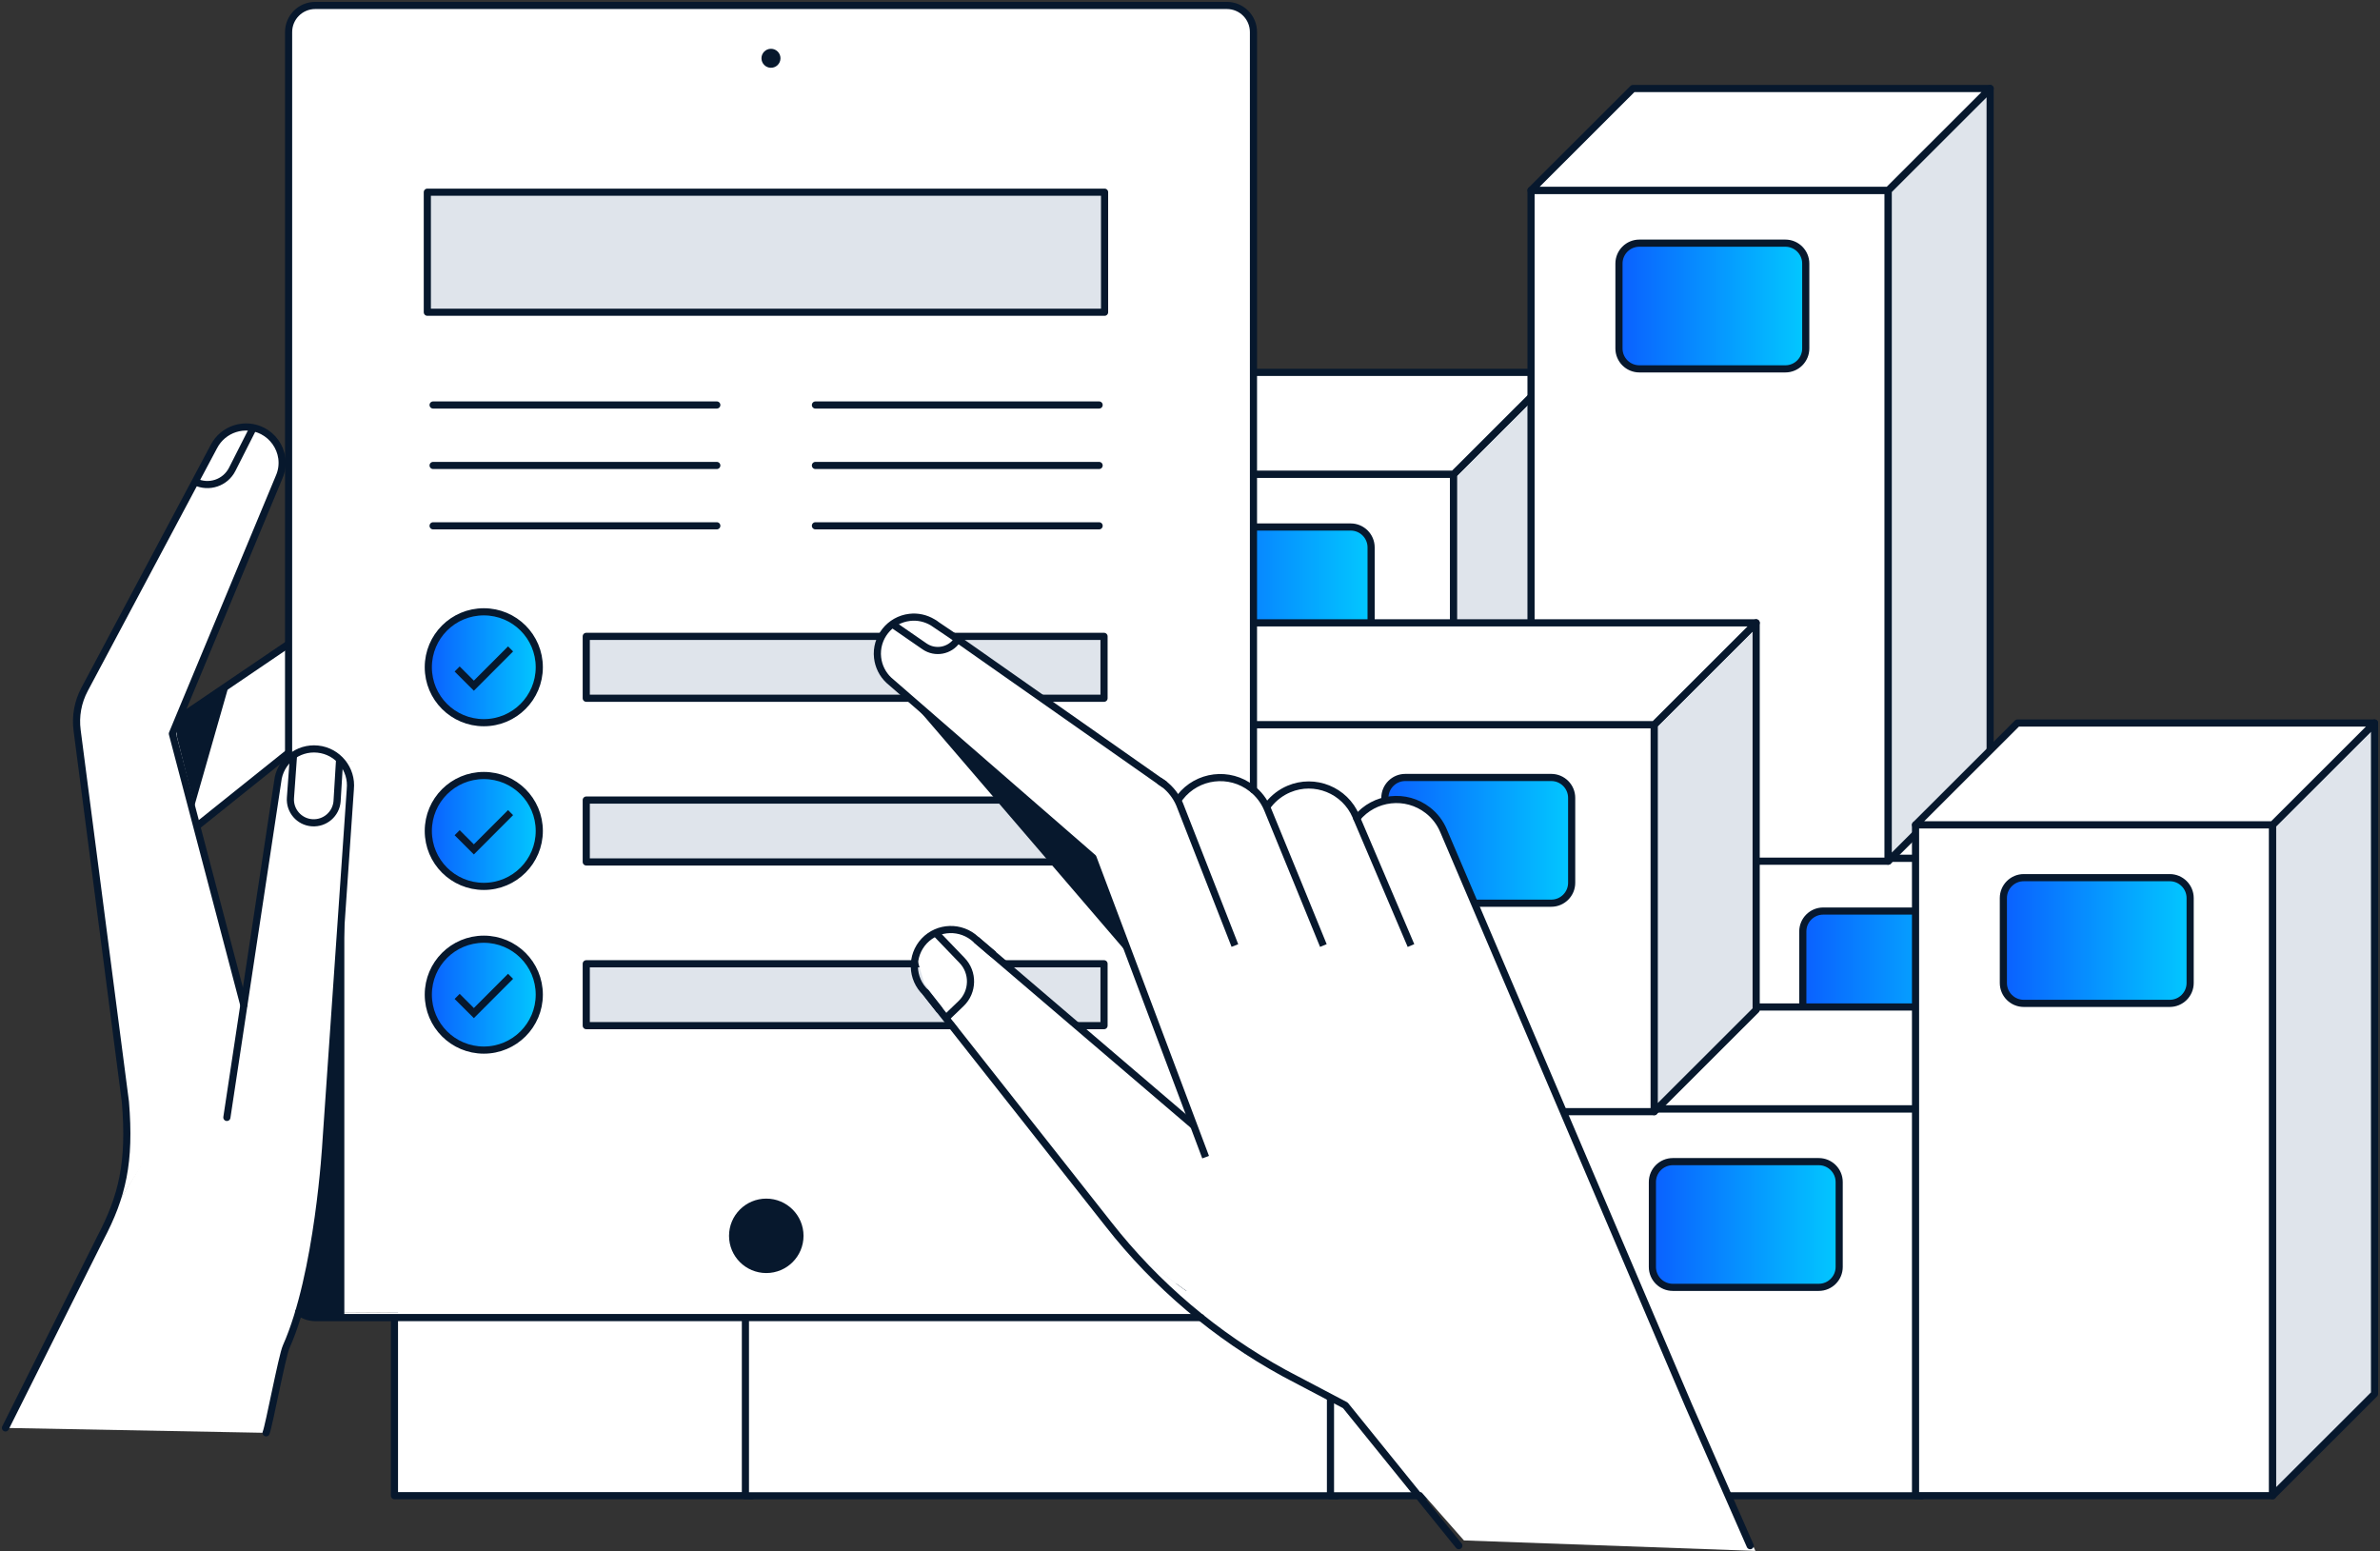
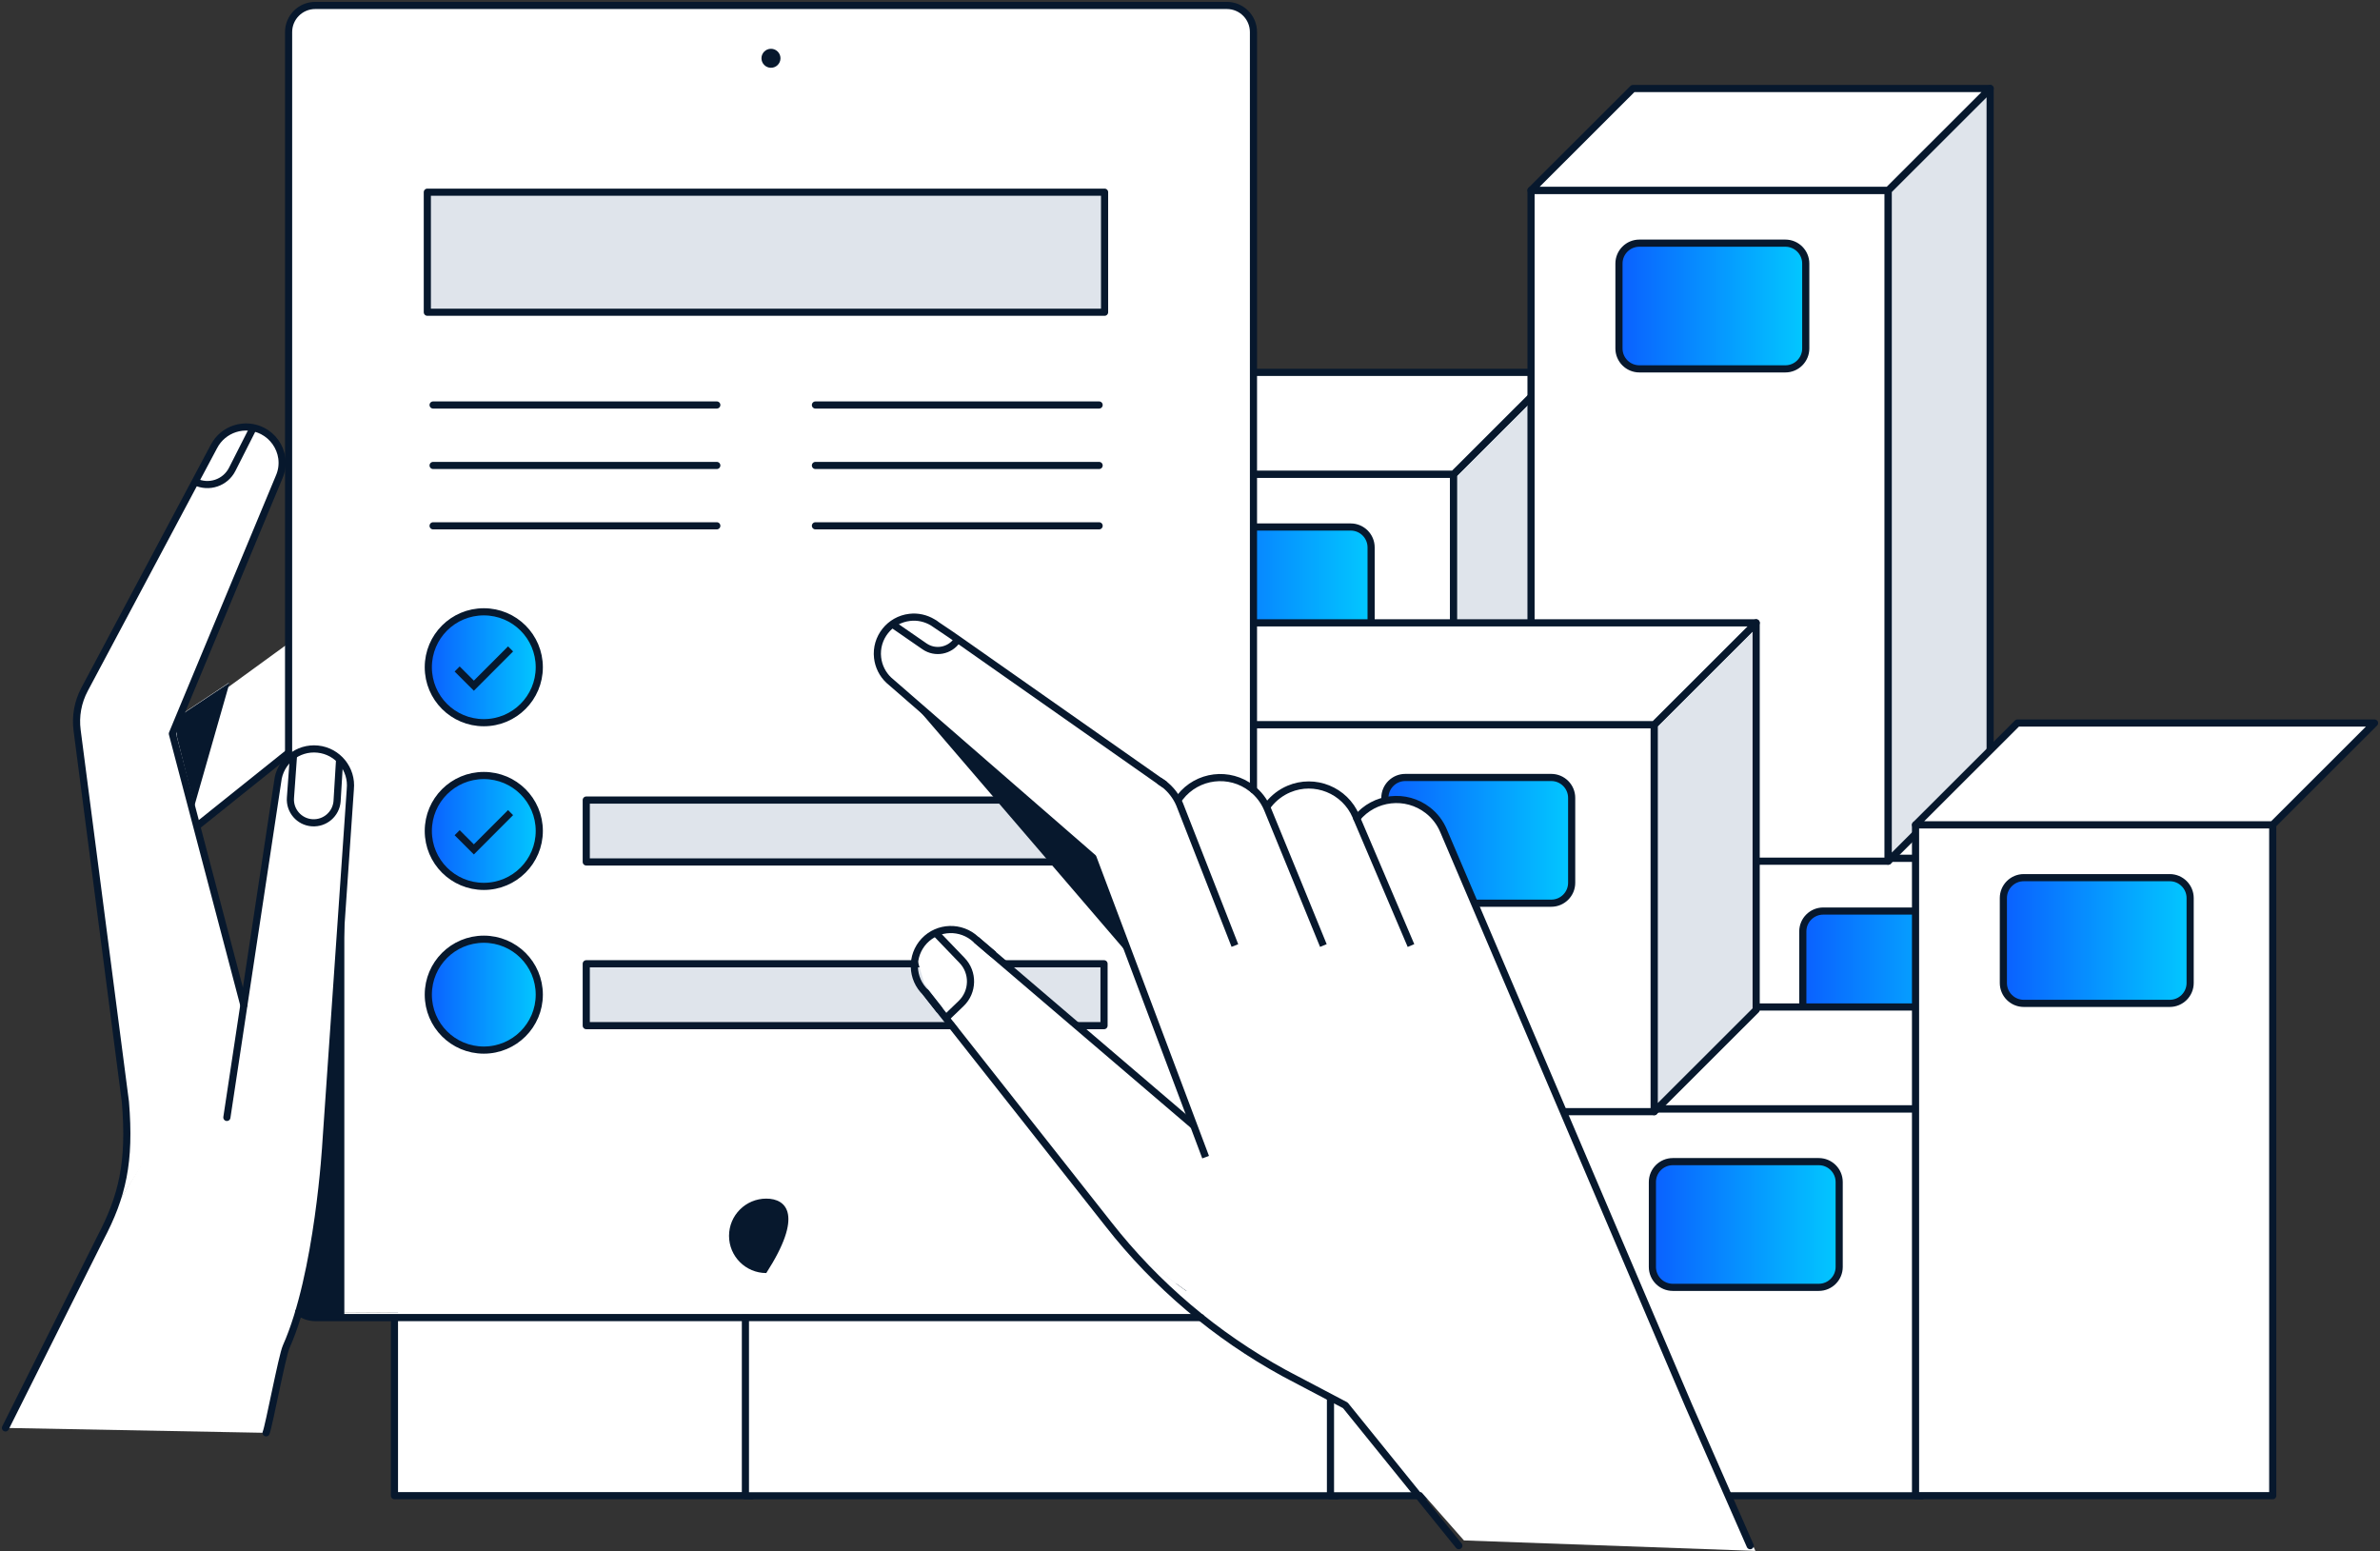
<svg xmlns="http://www.w3.org/2000/svg" width="333" height="217" viewBox="0 0 333 217" fill="none">
  <rect x="0" y="0" width="333" height="217" fill="#333333" stroke="none" />
  <g clip-path="url(#clip0_565_845)">
    <path d="M151.935 120.065H69.22V174.204H151.935V120.065Z" fill="white" stroke="#07182D" stroke-linecap="round" stroke-linejoin="round" />
    <path d="M137.538 127.455H117.119C115.54 127.455 114.261 128.733 114.261 130.31V142.188C114.261 143.765 115.54 145.043 117.119 145.043H137.538C139.116 145.043 140.396 143.765 140.396 142.188V130.31C140.396 128.733 139.116 127.455 137.538 127.455Z" fill="#DFE4EB" stroke="#07182D" stroke-linecap="round" stroke-linejoin="round" />
    <path d="M166.194 159.96L151.935 174.205V120.065L166.194 105.821V159.96Z" fill="#DFE4EB" stroke="#07182D" stroke-linecap="round" stroke-linejoin="round" />
    <path d="M166.194 105.821H83.479L69.22 120.065H151.935L166.194 105.821Z" fill="white" stroke="#07182D" stroke-linecap="round" stroke-linejoin="round" />
    <path d="M289.915 120.065H207.2V174.204H289.915V120.065Z" fill="white" stroke="#07182D" stroke-linecap="round" stroke-linejoin="round" />
    <path d="M275.518 127.455H255.099C253.521 127.455 252.241 128.733 252.241 130.31V142.188C252.241 143.765 253.521 145.043 255.099 145.043H275.518C277.097 145.043 278.376 143.765 278.376 142.188V130.31C278.376 128.733 277.097 127.455 275.518 127.455Z" fill="url(#paint0_linear_565_845)" stroke="#07182D" stroke-linecap="round" stroke-linejoin="round" />
    <path d="M304.175 159.96L289.916 174.205V120.065L304.175 105.821V159.96Z" fill="#DFE4EB" stroke="#07182D" stroke-linecap="round" stroke-linejoin="round" />
    <path d="M304.175 105.821H221.46L207.2 120.065H289.915L304.175 105.821Z" fill="white" stroke="#07182D" stroke-linecap="round" stroke-linejoin="round" />
    <path d="M203.38 66.338H120.665V120.477H203.38V66.338Z" fill="white" stroke="#07182D" stroke-linecap="round" stroke-linejoin="round" />
    <path d="M188.982 73.728H168.563C166.985 73.728 165.705 75.006 165.705 76.583V88.461C165.705 90.038 166.985 91.316 168.563 91.316H188.982C190.561 91.316 191.84 90.038 191.84 88.461V76.583C191.84 75.006 190.561 73.728 188.982 73.728Z" fill="url(#paint1_linear_565_845)" stroke="#07182D" stroke-linecap="round" stroke-linejoin="round" />
    <path d="M217.639 106.233L203.379 120.478V66.338L217.639 52.093V106.233Z" fill="#DFE4EB" stroke="#07182D" stroke-linecap="round" stroke-linejoin="round" />
    <path d="M217.639 52.093H134.939L120.665 66.338H203.38L217.639 52.093Z" fill="white" stroke="#07182D" stroke-linecap="round" stroke-linejoin="round" />
    <path d="M264.193 26.627H214.215V120.478H264.193V26.627Z" fill="white" stroke="#07182D" stroke-linecap="round" stroke-linejoin="round" />
    <path d="M249.796 34.016H229.377C227.799 34.016 226.519 35.295 226.519 36.871V48.75C226.519 50.327 227.799 51.605 229.377 51.605H249.796C251.374 51.605 252.654 50.327 252.654 48.75V36.871C252.654 35.295 251.374 34.016 249.796 34.016Z" fill="url(#paint2_linear_565_845)" stroke="#07182D" stroke-linecap="round" stroke-linejoin="round" />
    <path d="M278.453 106.233L264.193 120.477V26.627L278.453 12.382V106.233Z" fill="#DFE4EB" stroke="#07182D" stroke-linecap="round" stroke-linejoin="round" />
    <path d="M278.452 12.382H228.475L214.215 26.627H264.193L278.452 12.382Z" fill="white" stroke="#07182D" stroke-linecap="round" stroke-linejoin="round" />
    <path d="M105.167 115.393H55.19V209.244H105.167V115.393Z" fill="white" stroke="#07182D" stroke-linecap="round" stroke-linejoin="round" />
    <path d="M90.754 122.783H70.335C68.757 122.783 67.477 124.061 67.477 125.638V137.516C67.477 139.093 68.757 140.371 70.335 140.371H90.754C92.332 140.371 93.612 139.093 93.612 137.516V125.638C93.612 124.061 92.332 122.783 90.754 122.783Z" fill="#DFE4EB" stroke="#07182D" stroke-linecap="round" stroke-linejoin="round" />
    <path d="M119.426 194.999L105.151 209.244V115.393L119.426 101.149V194.999Z" fill="#DFE4EB" stroke="#07182D" stroke-linecap="round" stroke-linejoin="round" />
    <path d="M119.427 101.149H69.449L55.19 115.393H105.152L119.427 101.149Z" fill="white" stroke="#07182D" stroke-linecap="round" stroke-linejoin="round" />
    <path d="M187.01 155.12H104.295V209.259H187.01V155.12Z" fill="white" stroke="#07182D" stroke-linecap="round" stroke-linejoin="round" />
    <path d="M172.613 162.51H152.194C150.616 162.51 149.336 163.788 149.336 165.365V177.243C149.336 178.82 150.616 180.098 152.194 180.098H172.613C174.192 180.098 175.471 178.82 175.471 177.243V165.365C175.471 163.788 174.192 162.51 172.613 162.51Z" fill="#DFE4EB" stroke="#07182D" stroke-linecap="round" stroke-linejoin="round" />
    <path d="M201.27 194.999L187.011 209.244V155.12L201.27 140.875V194.999Z" fill="#DFE4EB" stroke="#07182D" stroke-linecap="round" stroke-linejoin="round" />
    <path d="M201.27 140.875H118.555L104.295 155.12H187.01L201.27 140.875Z" fill="white" stroke="#07182D" stroke-linecap="round" stroke-linejoin="round" />
    <path d="M268.87 155.12H186.155V209.259H268.87V155.12Z" fill="white" stroke="#07182D" stroke-linecap="round" stroke-linejoin="round" />
    <path d="M254.473 162.51H234.054C232.475 162.51 231.196 163.788 231.196 165.365V177.243C231.196 178.82 232.475 180.098 234.054 180.098H254.473C256.051 180.098 257.331 178.82 257.331 177.243V165.365C257.331 163.788 256.051 162.51 254.473 162.51Z" fill="url(#paint3_linear_565_845)" stroke="#07182D" stroke-linecap="round" stroke-linejoin="round" />
    <path d="M283.129 194.999L268.87 209.244V155.12L283.129 140.875V194.999Z" fill="#DFE4EB" stroke="#07182D" stroke-linecap="round" stroke-linejoin="round" />
    <path d="M283.129 140.875H200.414L186.155 155.12H268.87L283.129 140.875Z" fill="white" stroke="#07182D" stroke-linecap="round" stroke-linejoin="round" />
    <path d="M231.455 101.378H148.74V155.517H231.455V101.378Z" fill="white" stroke="#07182D" stroke-linecap="round" stroke-linejoin="round" />
    <path d="M217.043 108.767H196.624C195.046 108.767 193.766 110.045 193.766 111.622V123.5C193.766 125.077 195.046 126.356 196.624 126.356H217.043C218.622 126.356 219.901 125.077 219.901 123.5V111.622C219.901 110.045 218.622 108.767 217.043 108.767Z" fill="url(#paint4_linear_565_845)" stroke="#07182D" stroke-linecap="round" stroke-linejoin="round" />
    <path d="M245.715 141.272L231.456 155.517V101.378L245.715 87.133V141.272Z" fill="#DFE4EB" stroke="#07182D" stroke-linecap="round" stroke-linejoin="round" />
    <path d="M245.715 87.133H163L148.74 101.378H231.455L245.715 87.133Z" fill="white" stroke="#07182D" stroke-linecap="round" stroke-linejoin="round" />
    <path d="M317.992 115.393H268.014V209.244H317.992V115.393Z" fill="white" stroke="#07182D" stroke-linecap="round" stroke-linejoin="round" />
    <path d="M303.579 122.783H283.16C281.581 122.783 280.302 124.061 280.302 125.638V137.516C280.302 139.093 281.581 140.371 283.16 140.371H303.579C305.157 140.371 306.437 139.093 306.437 137.516V125.638C306.437 124.061 305.157 122.783 303.579 122.783Z" fill="url(#paint5_linear_565_845)" stroke="#07182D" stroke-linecap="round" stroke-linejoin="round" />
-     <path d="M332.236 194.999L317.976 209.244V115.393L332.236 101.149V194.999Z" fill="#DFE4EB" stroke="#07182D" stroke-linecap="round" stroke-linejoin="round" />
    <path d="M332.236 101.149H282.274L268.014 115.393H317.976L332.236 101.149Z" fill="white" stroke="#07182D" stroke-linecap="round" stroke-linejoin="round" />
    <path d="M0.688 199.763L37.139 200.45L33.716 139.913L16.277 168.693L14.229 173.151L0.688 199.763Z" fill="white" />
    <path d="M236.194 196.602L245.608 216.97L204.832 215.504L188.157 196.602L133.488 154.219L120.863 119.745L154.35 105.729L173.546 106.447L175.227 112.233L178.956 112.905L202.111 117.241L236.194 196.602Z" fill="white" />
    <path d="M45.499 101.546L24.989 117.287L23.415 102.324L42.748 88.263L45.499 101.546Z" fill="white" />
    <path d="M107.138 178.098C110.017 178.098 112.35 175.767 112.35 172.892C112.35 170.016 110.017 167.685 107.138 167.685C104.26 167.685 101.927 170.016 101.927 172.892C101.927 175.767 104.26 178.098 107.138 178.098Z" fill="white" />
    <path d="M201.897 116.218C201.423 115.103 200.674 114.126 199.711 113.363C196.639 110.966 192.222 111.469 189.762 114.477L236.193 196.587C236.193 196.587 202.554 117.76 201.912 116.202L201.897 116.218Z" fill="white" />
    <path d="M189.64 114.172C188.096 110.538 183.893 108.828 180.255 110.37C179.14 110.844 178.162 111.592 177.413 112.538C177.321 112.66 177.229 112.767 177.153 112.889L197.358 132.249C197.358 132.249 190.923 117.18 189.777 114.462C189.716 114.325 189.685 114.233 189.655 114.157L189.64 114.172Z" fill="white" />
    <path d="M24.041 102.645L24.637 101.21V102.904L27.113 112.767L32.05 95.499L25.081 100.141L38.989 66.72C39.356 65.895 39.478 64.979 39.356 64.079C39.05 61.972 37.46 60.277 35.382 59.834L35.443 59.712L35.336 59.819C33.12 59.346 30.858 60.445 29.849 62.46L27.22 67.392L11.753 96.431C10.821 98.187 10.47 100.187 10.714 102.156L17.469 154.143C18.035 160.891 17.424 165.273 15.605 169.731L34.037 140.585L24.026 102.63L24.041 102.645Z" fill="white" />
    <path d="M0.688 199.763L13.97 173.212C14.596 172.021 15.131 170.876 15.605 169.746L0.688 199.763Z" fill="white" />
    <path d="M45.53 159.838L46.691 143.059L45.637 160.876L44.888 166.846C45.362 162.723 45.53 159.838 45.53 159.838ZM132.173 141.532L131.699 141.074L132.066 140.692L132.173 141.532ZM132.692 142.051L134.419 140.402C135.352 139.501 135.826 138.234 135.703 136.936L150.146 134.051L168.624 161.884L152.867 119.989L140.655 109.408L151.644 109.76L172.705 132.295L164.971 112.538C164.895 112.355 164.803 112.172 164.712 111.989C164.345 111.286 163.856 110.66 163.29 110.126L166.393 110.218C165.888 110.599 165.43 111.042 165.033 111.546C164.926 111.683 164.819 111.836 164.712 111.989L185.085 132.295C184.978 132.02 177.917 114.722 177.259 113.18C176.832 112.157 176.159 111.241 175.303 110.523V4.489C175.303 2.428 173.637 0.763 171.574 0.763H44.032C41.969 0.763 40.303 2.428 40.303 4.489V106.218C39.447 107.042 38.897 108.157 38.774 109.347L31.668 156.326L37.139 200.45C37.536 199.595 39.37 189.701 39.951 188.419C40.639 186.831 41.235 185.213 41.709 183.548C43.054 179.014 43.956 173.884 44.536 169.548L44.383 170.754L43.145 179.396L41.907 183.09L42.381 183.548H41.709C42.106 183.854 42.565 184.083 43.054 184.22L43.161 184.327H43.635C43.757 184.327 43.894 184.342 44.017 184.342H167.936C171.559 187.259 175.456 189.854 179.537 192.083C179.858 192.251 180.194 192.434 180.515 192.602L188.141 196.618L132.677 142.081L132.692 142.051ZM48.097 183.579V122.478L48.938 110.416C49.091 108.966 48.617 107.515 47.624 106.431L133.609 109.164L149.535 133.15L136.467 131.425C134.419 129.486 131.179 129.577 129.238 131.638C127.297 133.699 127.389 136.921 129.452 138.86L131.424 141.364L132.28 142.448L155.006 171.258C158.827 176.098 166.24 180.495 171.024 184.327L48.097 183.579Z" fill="white" />
    <path d="M48.938 110.431C49.091 108.981 48.617 107.53 47.624 106.446L158.369 105.515L162.954 133.165L136.468 131.44C134.42 129.501 131.18 129.592 129.239 131.653C127.298 133.715 127.389 136.936 129.453 138.875L131.424 141.379L132.28 142.463L155.007 171.273C158.828 176.113 166.24 180.51 171.024 184.342L48.098 183.594V122.493L48.938 110.431Z" fill="white" />
-     <path d="M154.472 89.026H82.027V97.683H154.472V89.026Z" fill="#DFE4EB" stroke="#07182D" stroke-linecap="round" stroke-linejoin="round" />
    <path d="M75.455 93.347C75.455 97.622 71.986 101.103 67.691 101.103C63.397 101.103 59.927 97.637 59.927 93.347C59.927 89.057 63.397 85.591 67.691 85.591C71.986 85.591 75.455 89.057 75.455 93.347Z" fill="url(#paint6_linear_565_845)" stroke="#07182D" stroke-linecap="round" stroke-linejoin="round" />
    <path d="M63.962 93.591L66.3 95.927L71.436 90.782" stroke="#07182D" stroke-miterlimit="10" />
    <path d="M154.472 111.927H82.027V120.584H154.472V111.927Z" fill="#DFE4EB" stroke="#07182D" stroke-linecap="round" stroke-linejoin="round" />
    <path d="M75.455 116.248C75.455 120.523 71.986 124.004 67.691 124.004C63.397 124.004 59.927 120.539 59.927 116.248C59.927 111.958 63.397 108.492 67.691 108.492C71.986 108.492 75.455 111.958 75.455 116.248Z" fill="url(#paint7_linear_565_845)" stroke="#07182D" stroke-linecap="round" stroke-linejoin="round" />
    <path d="M63.962 116.493L66.3 118.829L71.436 113.683" stroke="#07182D" stroke-miterlimit="10" />
    <path d="M154.472 134.829H82.027V143.486H154.472V134.829Z" fill="#DFE4EB" stroke="#07182D" stroke-linecap="round" stroke-linejoin="round" />
    <path d="M75.455 139.15C75.455 143.425 71.986 146.906 67.691 146.906C63.397 146.906 59.927 143.44 59.927 139.15C59.927 134.86 63.397 131.394 67.691 131.394C71.986 131.394 75.455 134.86 75.455 139.15Z" fill="url(#paint8_linear_565_845)" stroke="#07182D" stroke-miterlimit="10" />
-     <path d="M63.962 139.394L66.3 141.73L71.436 136.585" stroke="#07182D" stroke-miterlimit="10" />
    <path d="M114.092 56.658H153.784" stroke="#07182D" stroke-linecap="round" stroke-linejoin="round" />
    <path d="M114.092 65.117H153.784" stroke="#07182D" stroke-linecap="round" stroke-linejoin="round" />
    <path d="M114.092 73.56H153.784" stroke="#07182D" stroke-linecap="round" stroke-linejoin="round" />
    <path d="M60.6 56.658H100.291" stroke="#07182D" stroke-linecap="round" stroke-linejoin="round" />
    <path d="M60.6 65.117H100.291" stroke="#07182D" stroke-linecap="round" stroke-linejoin="round" />
    <path d="M60.6 73.56H100.291" stroke="#07182D" stroke-linecap="round" stroke-linejoin="round" />
    <path d="M154.548 26.887H59.79V43.681H154.548V26.887Z" fill="#DFE4EB" stroke="#07182D" stroke-linecap="round" stroke-linejoin="round" />
    <path d="M40.379 106.218V4.489C40.379 2.428 42.045 0.763 44.109 0.763H171.651C173.714 0.763 175.38 2.428 175.38 4.489V110.492" stroke="#07182D" stroke-linecap="round" stroke-linejoin="round" />
    <path d="M41.801 183.533C42.458 184.052 43.268 184.327 44.109 184.327H168.028" stroke="#07182D" stroke-linecap="round" stroke-linejoin="round" />
    <path d="M107.872 9.481C108.607 9.481 109.202 8.887 109.202 8.153C109.202 7.419 108.607 6.825 107.872 6.825C107.138 6.825 106.542 7.419 106.542 8.153C106.542 8.887 107.138 9.481 107.872 9.481Z" fill="#07182D" />
-     <path d="M107.215 178.098C110.093 178.098 112.426 175.767 112.426 172.892C112.426 170.016 110.093 167.685 107.215 167.685C104.336 167.685 102.003 170.016 102.003 172.892C102.003 175.767 104.336 178.098 107.215 178.098Z" fill="#07182D" />
+     <path d="M107.215 178.098C112.426 170.016 110.093 167.685 107.215 167.685C104.336 167.685 102.003 170.016 102.003 172.892C102.003 175.767 104.336 178.098 107.215 178.098Z" fill="#07182D" />
    <path d="M189.838 114.477C192.299 111.469 196.716 110.966 199.788 113.363C200.75 114.111 201.499 115.088 201.973 116.218C202.63 117.775 236.254 196.602 236.254 196.602L244.874 216.237" stroke="#07182D" stroke-linecap="round" stroke-linejoin="round" />
    <path d="M197.419 132.28C197.419 132.28 190.984 117.21 189.838 114.493C189.777 114.355 189.746 114.264 189.716 114.187C188.172 110.554 183.969 108.844 180.332 110.386C179.216 110.859 178.238 111.607 177.489 112.554C177.397 112.676 177.305 112.783 177.229 112.905" stroke="#07182D" stroke-linejoin="round" />
    <path d="M40.38 105.302L27.664 115.485" stroke="#07182D" stroke-linejoin="round" />
-     <path d="M40.379 90.095L24.989 100.538" stroke="#07182D" stroke-linejoin="round" />
    <path d="M0.764 199.763L14.046 173.212C17.118 167.365 18.249 162.616 17.546 154.158L10.79 102.172C10.53 100.202 10.897 98.202 11.829 96.446L29.925 62.475C31.209 59.987 34.266 59.025 36.742 60.292C38.194 61.04 39.203 62.46 39.432 64.079C39.554 64.979 39.432 65.88 39.065 66.72L24.989 100.538L24.118 102.645L34.113 140.6" stroke="#07182D" stroke-linecap="round" stroke-linejoin="round" />
    <path d="M31.744 156.326L38.851 109.347C39.141 106.538 41.663 104.508 44.46 104.798C47.272 105.088 49.305 107.607 49.015 110.401C49.015 110.401 49.015 110.416 49.015 110.431L45.606 159.838C45.606 159.838 44.582 178.22 40.043 188.404C39.462 189.701 37.613 199.595 37.231 200.45" stroke="#07182D" stroke-linecap="round" stroke-linejoin="round" />
    <path d="M143.086 155.899L129.33 137.577L128.291 134.096C128.902 131.654 131.103 129.944 133.61 129.944L136.972 131.47L152.256 145.211L146.142 152.845" fill="white" />
    <path d="M204.113 216.237L188.233 196.602L180.607 192.587C180.286 192.419 179.965 192.236 179.629 192.068C170.122 186.862 161.762 179.793 155.083 171.258L132.356 142.448L131.5 141.364L129.529 138.86" stroke="#07182D" stroke-linecap="round" stroke-linejoin="round" />
    <path d="M167.035 157.486L136.544 131.44" stroke="#07182D" stroke-linejoin="round" />
    <path d="M131.501 141.364L129.529 138.86C127.481 136.921 127.389 133.699 129.315 131.638C131.256 129.592 134.481 129.501 136.544 131.424L139.035 133.547" stroke="#07182D" stroke-linejoin="round" />
    <path d="M164.788 111.973C164.88 111.821 164.987 111.683 165.109 111.531C167.539 108.416 172.033 107.866 175.15 110.309C176.113 111.057 176.862 112.034 177.336 113.164C177.993 114.722 185.161 132.279 185.161 132.279" stroke="#07182D" stroke-linejoin="round" />
    <path d="M172.782 132.279L165.048 112.523C164.574 111.408 163.826 110.447 162.878 109.698L162.297 109.301L133.992 89.438L132.998 88.751L130.507 87.072L131.012 87.407C130.859 87.285 130.691 87.163 130.507 87.072C129.544 86.492 128.398 86.232 127.282 86.369C124.485 86.69 122.468 89.224 122.789 92.018C122.926 93.209 123.477 94.324 124.348 95.148L152.928 119.989L168.686 161.883" fill="white" />
    <path d="M172.782 132.279L165.048 112.523C164.574 111.408 163.826 110.447 162.878 109.698L162.297 109.301L133.992 89.438L132.998 88.751L130.507 87.072M130.507 87.072L131.012 87.407C130.859 87.285 130.691 87.163 130.507 87.072ZM130.507 87.072C129.544 86.492 128.398 86.232 127.282 86.369C124.485 86.69 122.468 89.224 122.789 92.018C122.926 93.209 123.477 94.324 124.348 95.148L152.928 119.989L168.686 161.883" stroke="#07182D" stroke-linejoin="round" />
    <path d="M162.878 109.698L162.297 109.302C162.496 109.424 162.694 109.561 162.878 109.698Z" fill="white" stroke="#07182D" stroke-linejoin="round" />
    <path d="M124.852 87.316L129.361 90.43C130.859 91.454 132.891 91.072 133.915 89.576C133.946 89.53 133.976 89.484 134.007 89.438" stroke="#07182D" stroke-linejoin="round" />
    <path d="M27.296 67.392C29.222 68.323 31.53 67.559 32.493 65.651L35.504 59.712" stroke="#07182D" stroke-linejoin="round" />
    <path d="M130.904 130.508L134.603 134.356C136.238 136.05 136.177 138.753 134.481 140.387L132.356 142.432" stroke="#07182D" stroke-linejoin="round" />
    <path d="M41.067 105.653L40.639 111.607C40.501 113.409 41.862 114.981 43.665 115.103C45.469 115.225 47.028 113.882 47.165 112.08C47.165 112.08 47.165 112.065 47.165 112.05L47.517 106.248" stroke="#07182D" stroke-linejoin="round" />
    <path d="M128.444 99.194L158.079 133.73L152.944 119.989L128.444 99.194Z" fill="#07182D" />
    <path d="M48.174 118.936V184.312H43.237L41.999 183.075L43.237 179.38L44.475 170.739L45.713 160.876L48.174 118.936Z" fill="#07182D" />
    <path d="M32.126 95.499L27.19 112.767L24.714 102.889V100.431L32.126 95.499Z" fill="#07182D" />
  </g>
  <defs>
    <linearGradient id="paint0_linear_565_845" x1="252.241" y1="136.249" x2="278.376" y2="136.249" gradientUnits="userSpaceOnUse">
      <stop stop-color="#0A60FF" />
      <stop offset="1" stop-color="#02C8FF" />
    </linearGradient>
    <linearGradient id="paint1_linear_565_845" x1="165.705" y1="82.522" x2="191.84" y2="82.522" gradientUnits="userSpaceOnUse">
      <stop stop-color="#0A60FF" />
      <stop offset="1" stop-color="#02C8FF" />
    </linearGradient>
    <linearGradient id="paint2_linear_565_845" x1="226.519" y1="42.811" x2="252.654" y2="42.811" gradientUnits="userSpaceOnUse">
      <stop stop-color="#0A60FF" />
      <stop offset="1" stop-color="#02C8FF" />
    </linearGradient>
    <linearGradient id="paint3_linear_565_845" x1="231.196" y1="171.304" x2="257.331" y2="171.304" gradientUnits="userSpaceOnUse">
      <stop stop-color="#0A60FF" />
      <stop offset="1" stop-color="#02C8FF" />
    </linearGradient>
    <linearGradient id="paint4_linear_565_845" x1="193.766" y1="117.561" x2="219.901" y2="117.561" gradientUnits="userSpaceOnUse">
      <stop stop-color="#0A60FF" />
      <stop offset="1" stop-color="#02C8FF" />
    </linearGradient>
    <linearGradient id="paint5_linear_565_845" x1="280.302" y1="131.577" x2="306.437" y2="131.577" gradientUnits="userSpaceOnUse">
      <stop stop-color="#0A60FF" />
      <stop offset="1" stop-color="#02C8FF" />
    </linearGradient>
    <linearGradient id="paint6_linear_565_845" x1="59.927" y1="93.347" x2="75.455" y2="93.347" gradientUnits="userSpaceOnUse">
      <stop stop-color="#0A60FF" />
      <stop offset="1" stop-color="#02C8FF" />
    </linearGradient>
    <linearGradient id="paint7_linear_565_845" x1="59.927" y1="116.248" x2="75.455" y2="116.248" gradientUnits="userSpaceOnUse">
      <stop stop-color="#0A60FF" />
      <stop offset="1" stop-color="#02C8FF" />
    </linearGradient>
    <linearGradient id="paint8_linear_565_845" x1="59.927" y1="139.15" x2="75.455" y2="139.15" gradientUnits="userSpaceOnUse">
      <stop stop-color="#0A60FF" />
      <stop offset="1" stop-color="#02C8FF" />
    </linearGradient>
    <clipPath id="clip0_565_845">
      <rect width="333" height="217" fill="white" />
    </clipPath>
  </defs>
</svg>